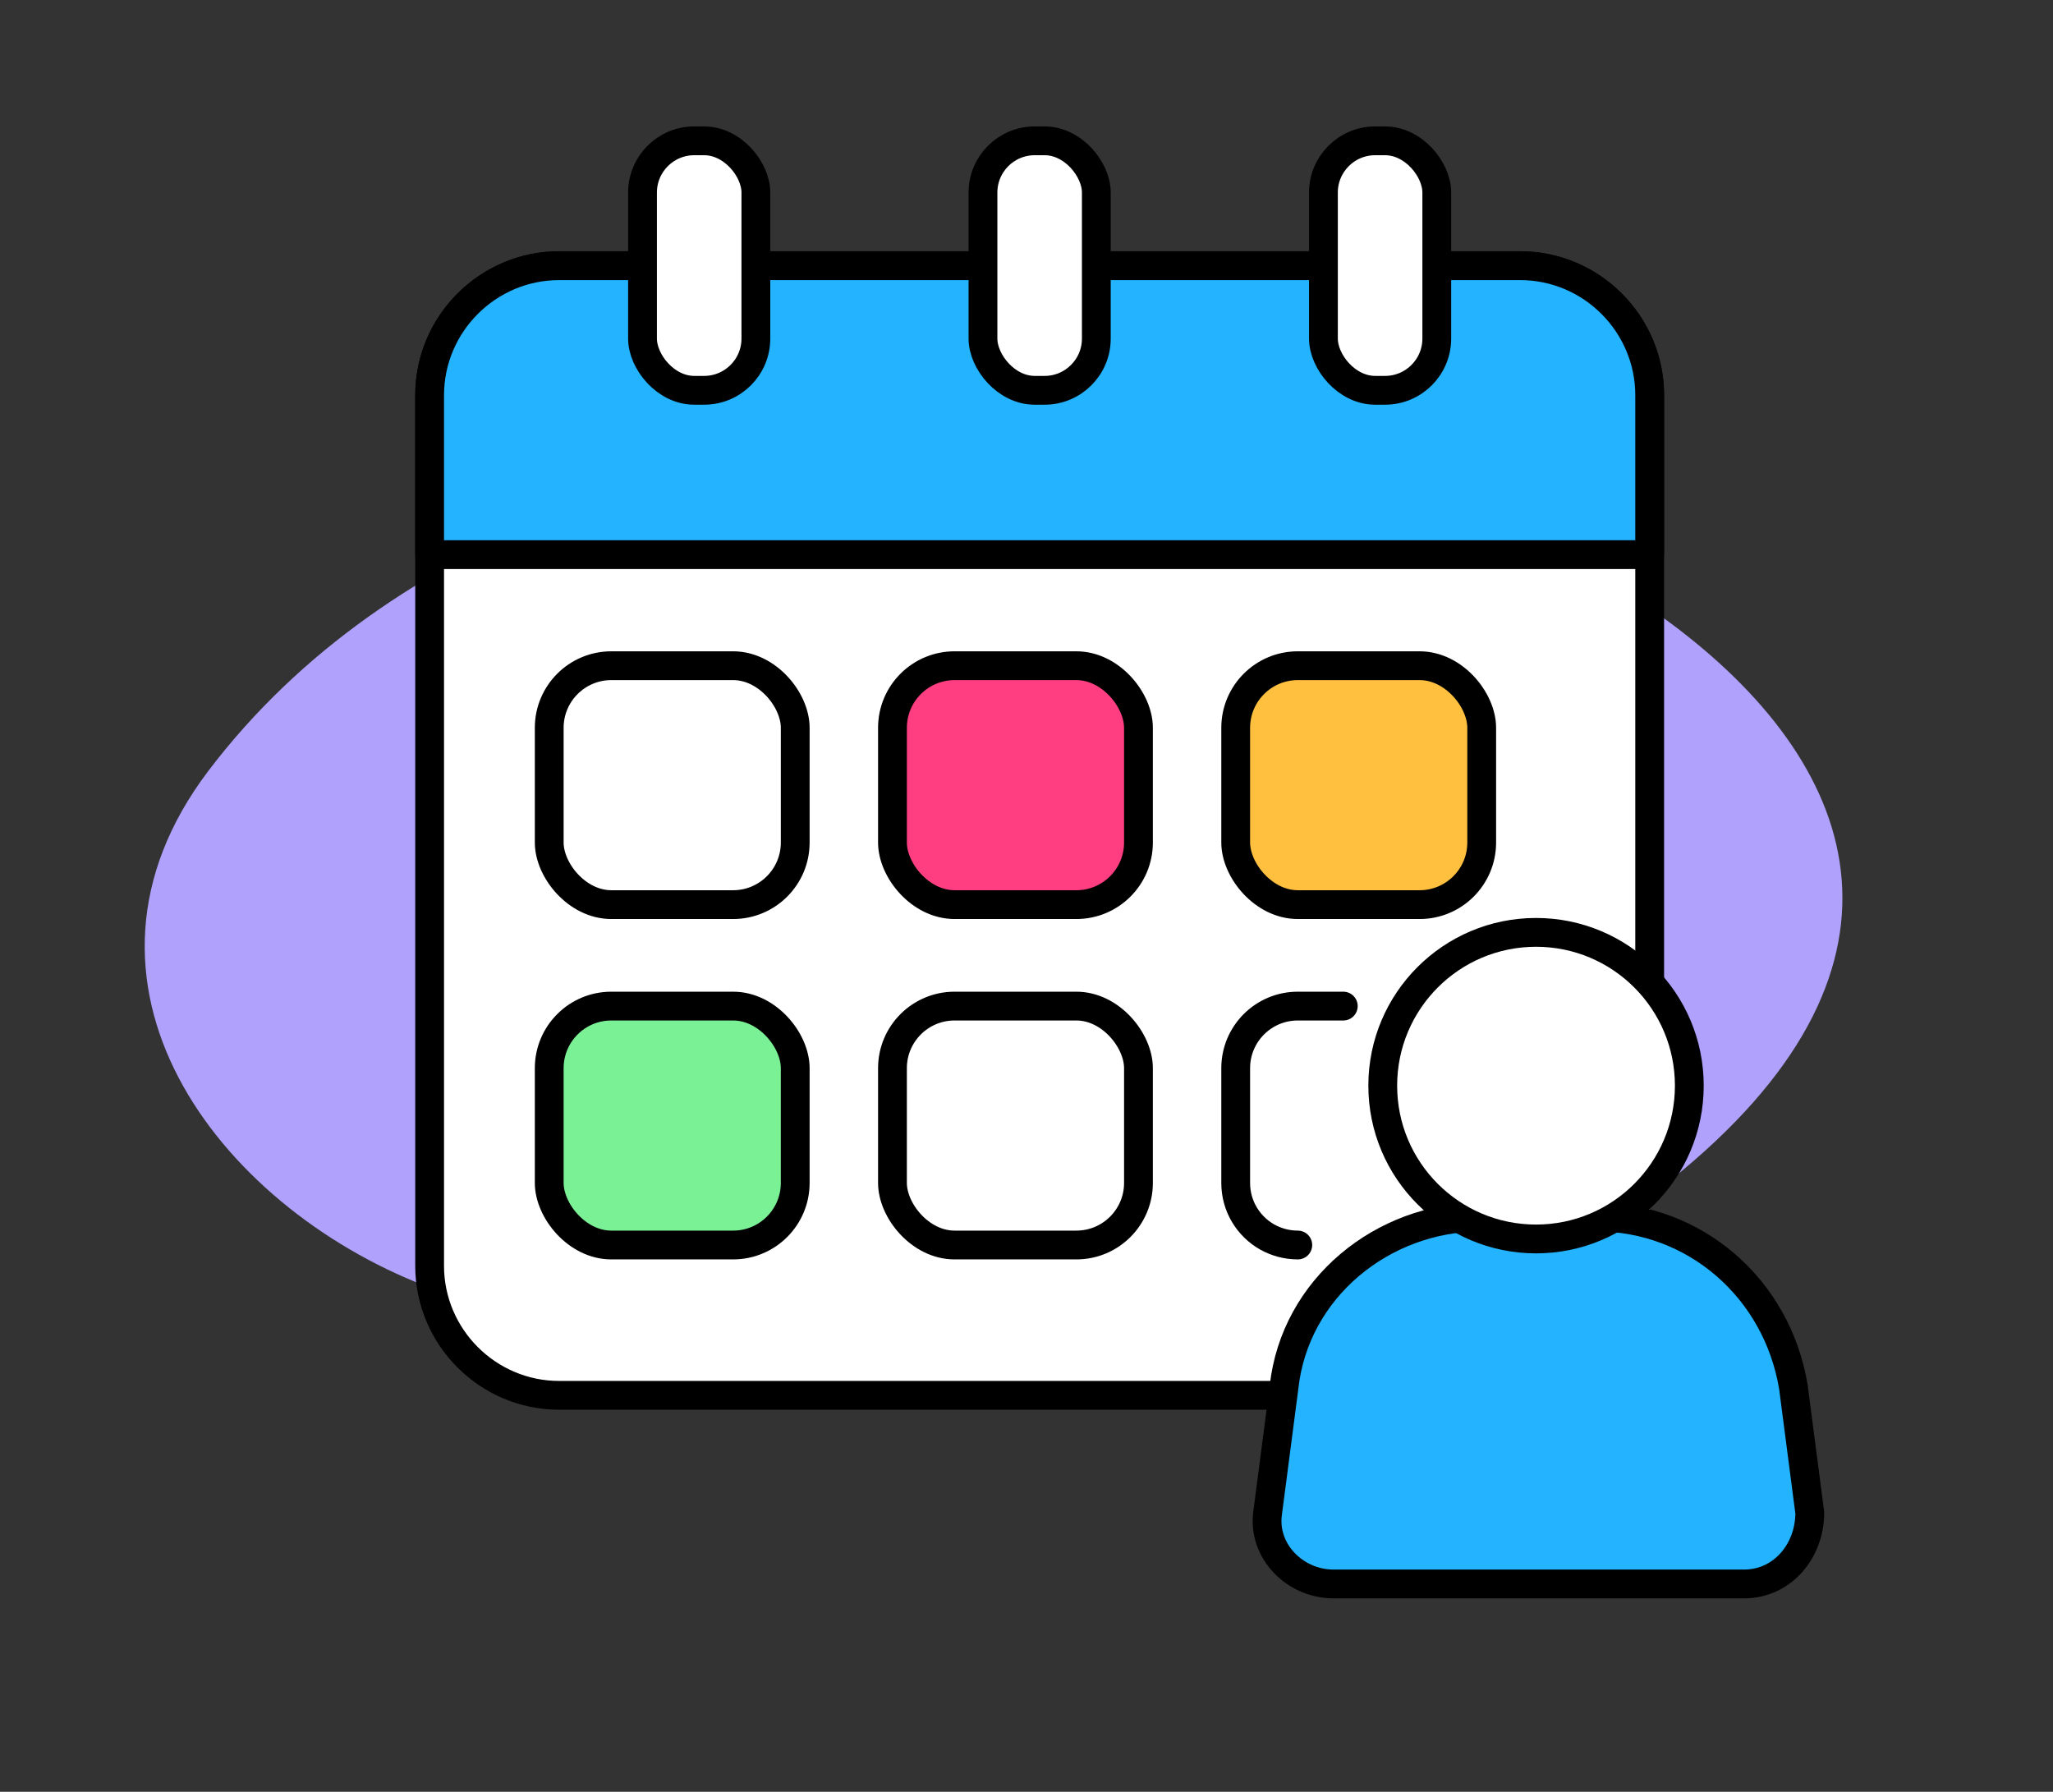
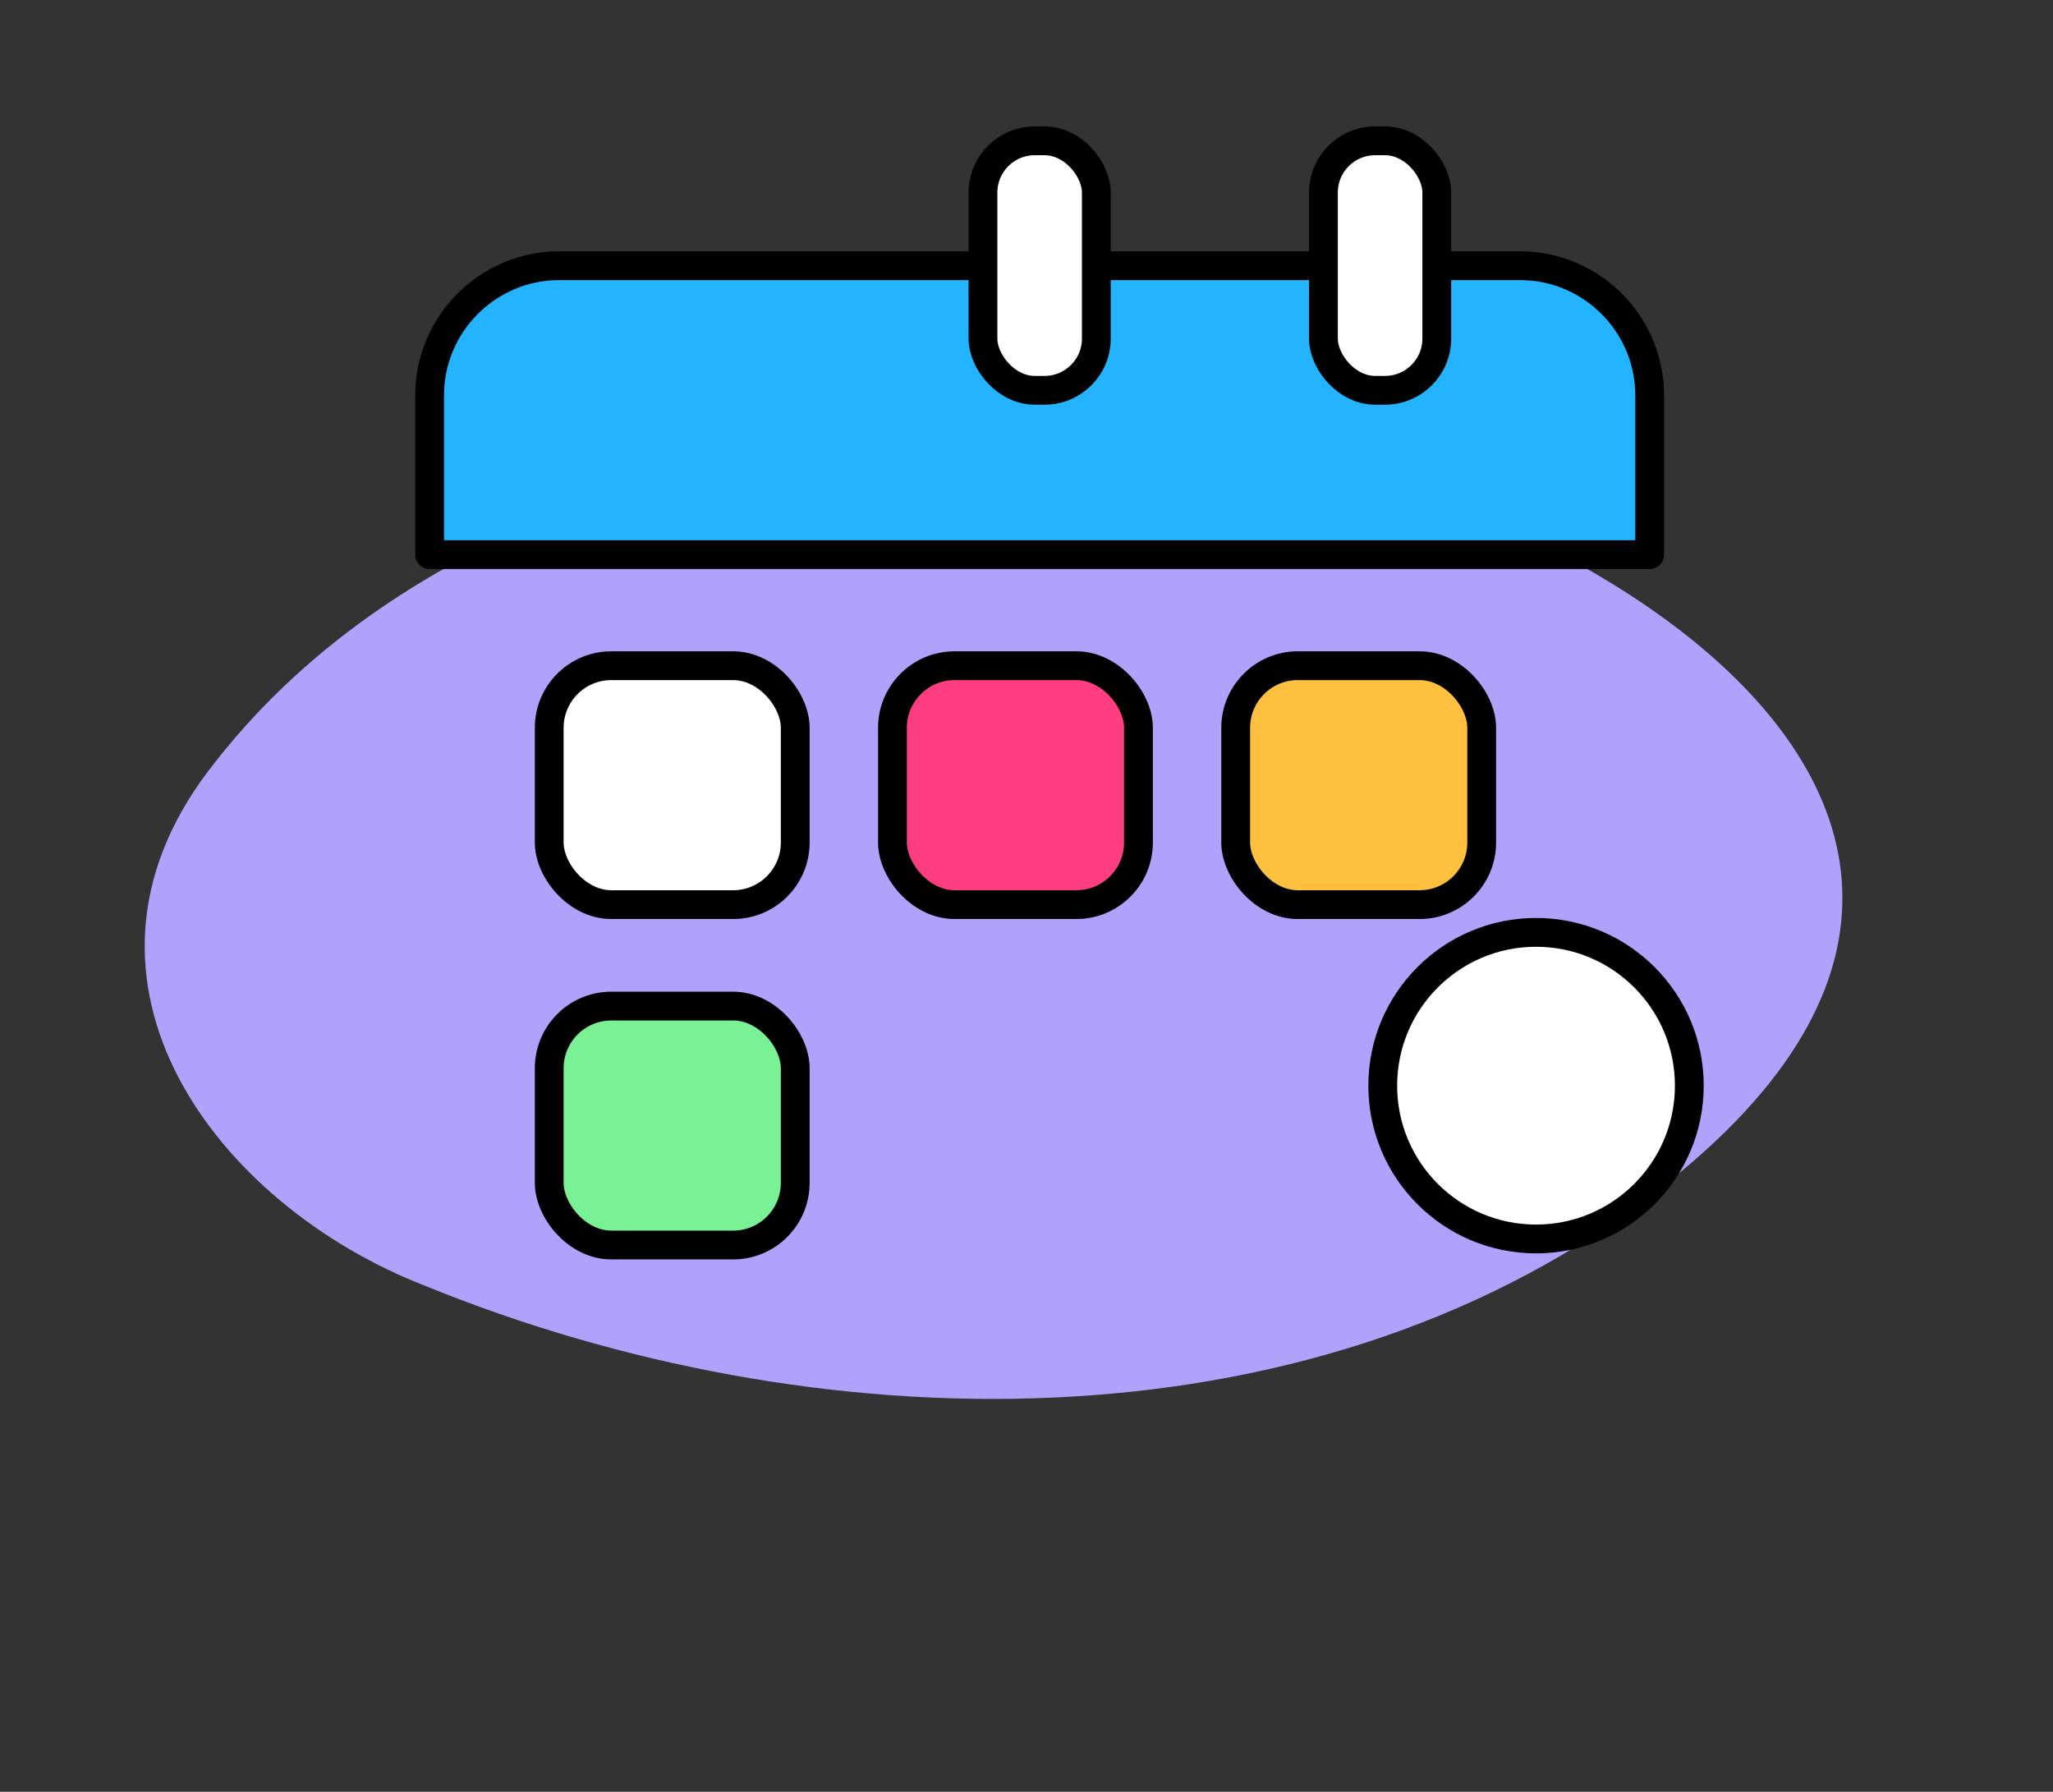
<svg xmlns="http://www.w3.org/2000/svg" id="Layer_1" version="1.1" viewBox="0 0 213.89 186.66">
  <rect x="0" y="0" width="213.89" height="186.66" fill="#333333" stroke="none" />
  <defs>
    <style>
      .st0 {
        fill: #7bf196;
      }

      .st0, .st1, .st2, .st3, .st4 {
        stroke: #000;
        stroke-linecap: round;
        stroke-linejoin: round;
        stroke-width: 3px;
      }

      .st1 {
        fill: #23b3ff;
      }

      .st5 {
        fill: #b0a1fd;
      }

      .st2 {
        fill: #fff;
      }

      .st3 {
        fill: #ff3d81;
      }

      .st4 {
        fill: #ffc03f;
      }
    </style>
  </defs>
  <path class="st5" d="M102.88,44.08c46.55-3.46,127.11,37.28,68.5,80.92-35.62,26.52-86.68,25.43-127.09,8.95-21.71-8.41-39.28-31.6-22.59-53.63,19.06-25.15,52.19-34.63,81.17-36.25Z" />
  <g>
-     <path class="st2" d="M171.87,131.87c0,7.42-6.07,13.49-13.49,13.49H58.25c-7.42,0-13.49-6.07-13.49-13.49V41.16c0-7.42,6.07-13.49,13.49-13.49h100.13c7.42,0,13.49,6.07,13.49,13.49v73.27" />
    <path class="st1" d="M44.76,57.78v-16.61c0-7.42,6.07-13.49,13.49-13.49h100.13c7.42,0,13.49,6.07,13.49,13.49v16.61H44.76Z" />
    <rect class="st2" x="102.41" y="14.67" width="11.81" height="25.99" rx="5.39" ry="5.39" />
    <rect class="st2" x="137.88" y="14.67" width="11.81" height="25.99" rx="5.39" ry="5.39" />
-     <rect class="st2" x="66.94" y="14.67" width="11.81" height="25.99" rx="5.39" ry="5.39" />
    <g>
      <rect class="st2" x="57.22" y="69.35" width="25.63" height="24.89" rx="6.47" ry="6.47" />
      <rect class="st0" x="57.22" y="104.81" width="25.63" height="24.89" rx="6.47" ry="6.47" />
    </g>
    <g>
      <rect class="st3" x="92.98" y="69.35" width="25.63" height="24.89" rx="6.47" ry="6.47" />
-       <rect class="st2" x="92.98" y="104.81" width="25.63" height="24.89" rx="6.47" ry="6.47" />
    </g>
    <g>
      <rect class="st4" x="128.74" y="69.35" width="25.63" height="24.89" rx="6.47" ry="6.47" />
-       <path class="st2" d="M135.21,129.7c-1.16,0-2.25-.31-3.2-.84-1.95-1.11-3.27-3.21-3.27-5.62v-11.96c0-3.57,2.89-6.47,6.47-6.47h4.74" />
    </g>
  </g>
  <g>
-     <path class="st1" d="M181.71,165.01h-42.79c-3.99,0-7.42-3.42-6.85-7.42l1.71-13.12c1.14-10.27,10.27-17.69,20.54-17.69h11.98c10.27,0,18.83,7.42,20.54,17.69l1.71,13.12c0,3.99-2.85,7.42-6.85,7.42Z" />
    <circle class="st2" cx="160.03" cy="113.1" r="15.97" />
  </g>
</svg>